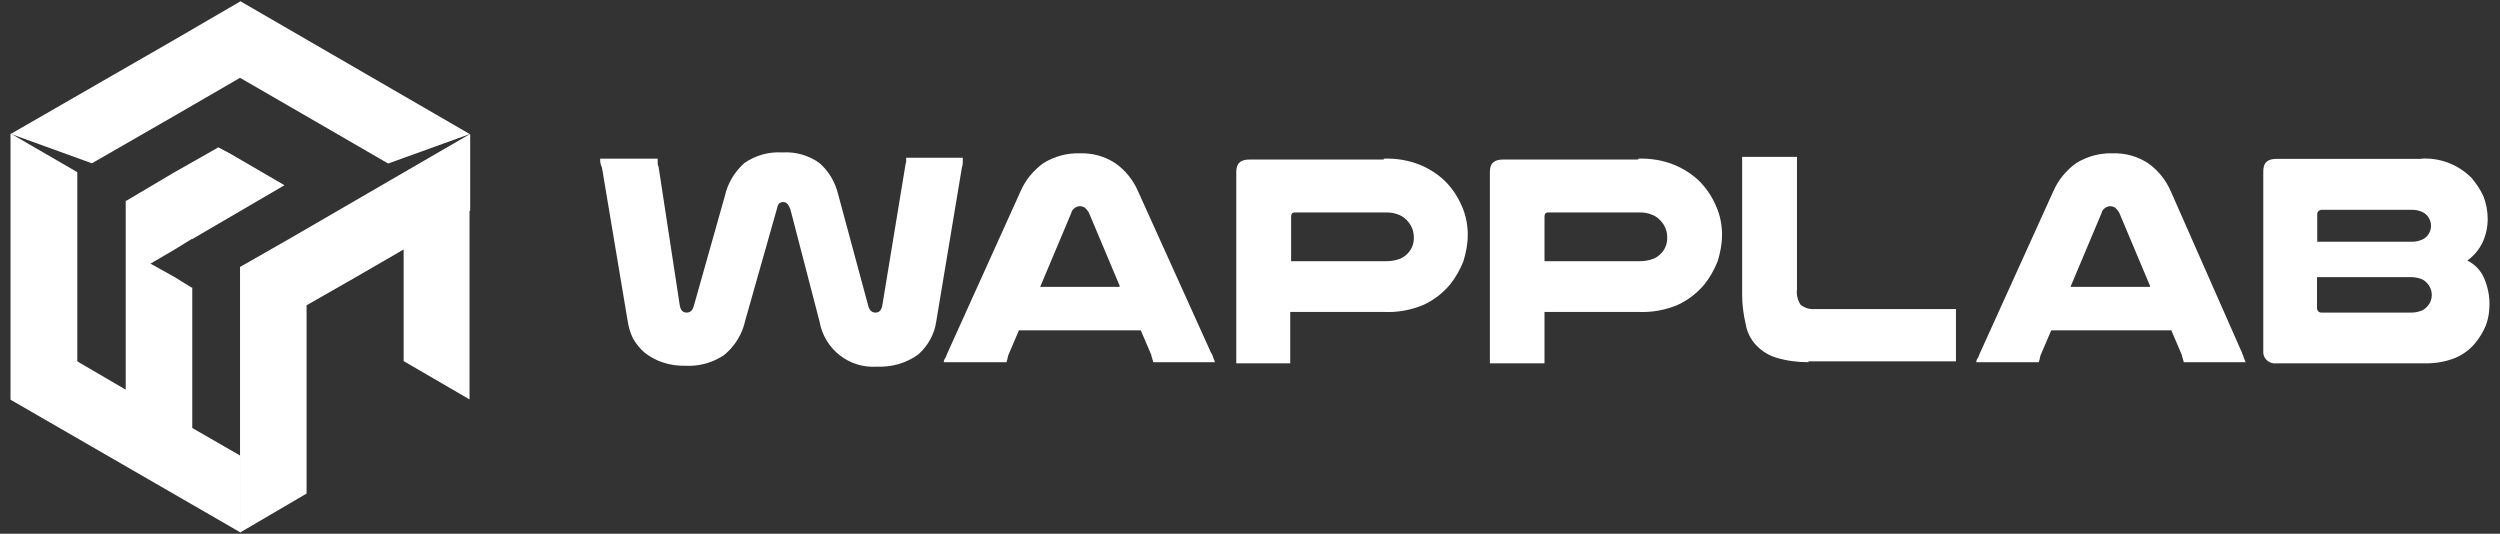
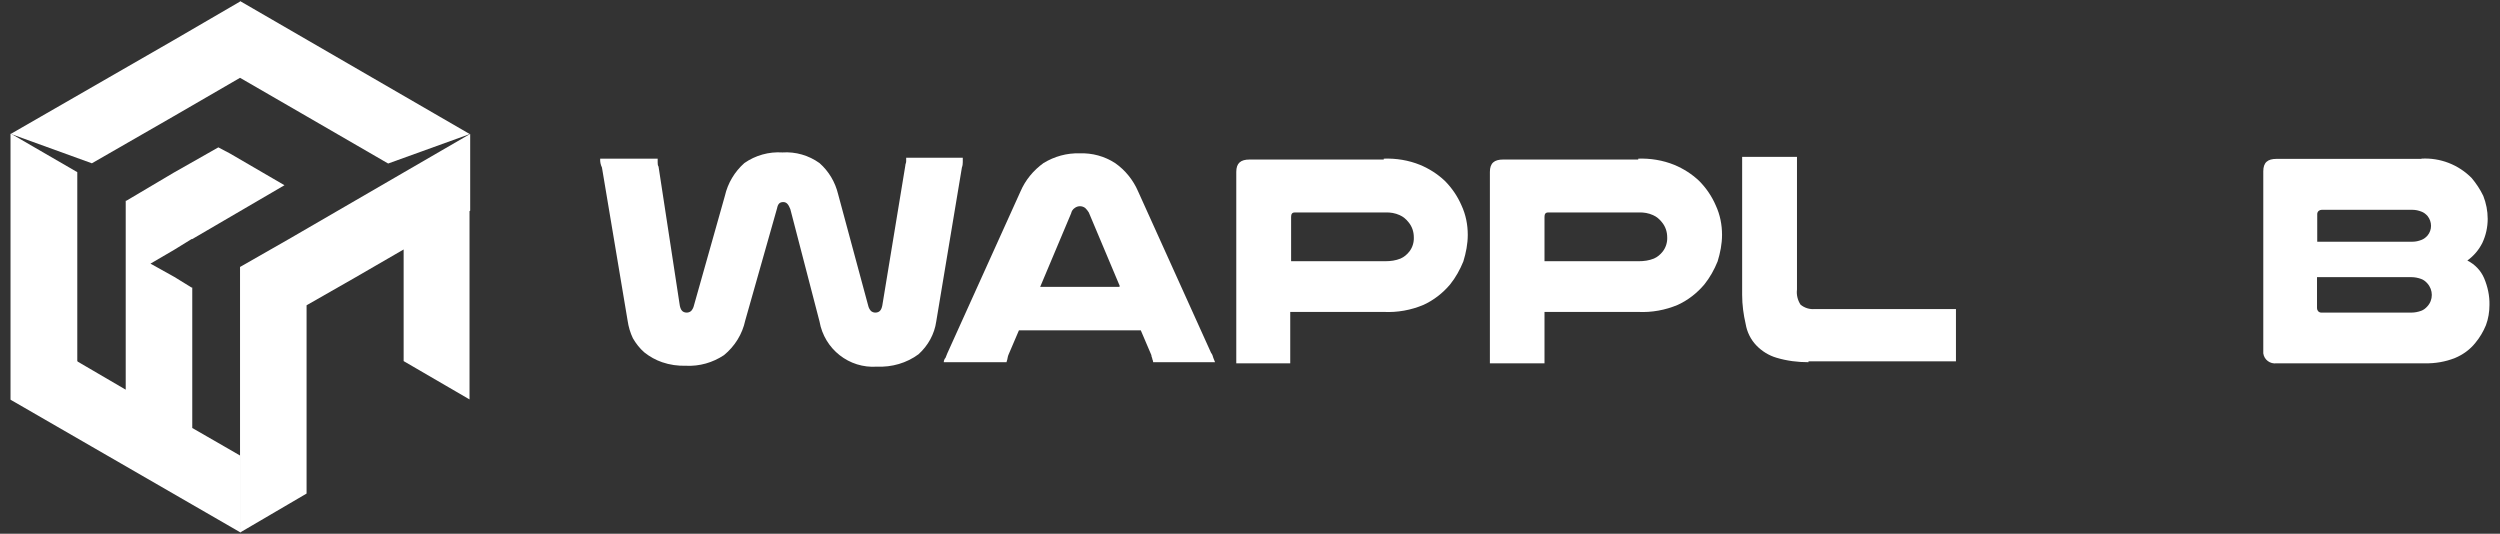
<svg xmlns="http://www.w3.org/2000/svg" width="178" height="38" viewBox="0 0 178 38" fill="none">
  <rect x="0" y="0" width="178" height="38" fill="#333333" stroke="none" />
  <g clip-path="url(#clip0_5_6)">
    <path d="M55.768 14.387C55.516 14.387 55.39 14.513 55.327 14.829L53.06 22.824C52.855 23.786 52.32 24.654 51.549 25.285C50.746 25.821 49.801 26.089 48.841 26.042C48.259 26.057 47.692 25.979 47.141 25.789C46.685 25.632 46.26 25.395 45.882 25.095C45.551 24.811 45.284 24.465 45.063 24.086C44.874 23.692 44.748 23.266 44.685 22.824L42.859 11.927C42.765 11.738 42.718 11.517 42.733 11.296H46.826V11.548C46.826 11.659 46.826 11.769 46.889 11.864L48.401 21.752C48.464 22.067 48.589 22.257 48.904 22.257C49.014 22.257 49.14 22.209 49.219 22.131C49.313 22.02 49.377 21.894 49.408 21.752L51.612 13.945C51.816 13.046 52.304 12.226 52.997 11.611C53.784 11.059 54.745 10.791 55.705 10.854C56.649 10.791 57.578 11.059 58.349 11.611C59.011 12.195 59.467 12.968 59.672 13.819L61.813 21.752C61.844 21.894 61.907 22.02 62.002 22.131C62.08 22.209 62.206 22.257 62.316 22.257C62.631 22.257 62.757 22.067 62.82 21.752L64.457 11.801C64.457 11.675 64.52 11.611 64.52 11.485V11.233H68.55V11.548C68.55 11.675 68.535 11.801 68.487 11.927L66.661 22.887C66.535 23.786 66.079 24.607 65.402 25.221C64.552 25.852 63.497 26.152 62.443 26.105C60.459 26.247 58.696 24.859 58.349 22.887L56.272 14.892C56.146 14.576 56.02 14.387 55.768 14.387Z" fill="white" />
    <path d="M86.26 25.159C86.323 25.253 86.355 25.364 86.386 25.474C86.449 25.6 86.449 25.663 86.512 25.789H82.104C82.104 25.663 82.041 25.6 82.041 25.537C82.041 25.474 81.978 25.411 81.978 25.285L81.223 23.518H72.549L71.793 25.285C71.793 25.285 71.73 25.474 71.73 25.537C71.73 25.6 71.667 25.726 71.667 25.789H67.197C67.197 25.679 67.244 25.553 67.323 25.474C67.385 25.348 67.385 25.285 67.448 25.159L72.659 13.63C73.005 12.826 73.572 12.132 74.296 11.611C75.068 11.138 75.965 10.886 76.878 10.918C77.775 10.886 78.641 11.123 79.397 11.611C80.121 12.116 80.688 12.826 81.034 13.63L86.245 25.159H86.26ZM79.727 20.364L77.523 15.128C77.46 15.018 77.366 14.908 77.272 14.813C77.051 14.639 76.736 14.639 76.516 14.813C76.39 14.892 76.296 15.034 76.264 15.191L74.06 20.427H79.712V20.364H79.727Z" fill="white" />
    <path d="M98.523 11.296C99.405 11.264 100.287 11.406 101.105 11.738C101.751 12.006 102.349 12.384 102.868 12.873C103.372 13.378 103.781 13.977 104.065 14.639C104.364 15.286 104.505 15.996 104.505 16.721C104.505 17.368 104.379 17.998 104.191 18.613C103.954 19.197 103.64 19.765 103.246 20.254C102.727 20.869 102.081 21.373 101.357 21.705C100.46 22.083 99.499 22.257 98.523 22.209H91.865V25.868H88.023V12.242C88.023 11.611 88.338 11.359 88.968 11.359H98.523V11.296ZM98.649 18.598C99.011 18.598 99.374 18.55 99.72 18.409C99.972 18.298 100.176 18.125 100.35 17.904C100.57 17.62 100.68 17.257 100.664 16.895C100.664 16.5 100.538 16.122 100.287 15.822C100.113 15.601 99.909 15.428 99.657 15.317C99.342 15.175 98.996 15.112 98.649 15.128H92.179C91.99 15.128 91.927 15.254 91.927 15.444V18.598H98.649Z" fill="white" />
    <path d="M116.627 11.296C117.508 11.264 118.39 11.406 119.209 11.738C119.854 12.006 120.452 12.384 120.972 12.873C121.475 13.378 121.885 13.977 122.168 14.639C122.467 15.286 122.609 15.996 122.609 16.721C122.609 17.368 122.483 17.998 122.294 18.613C122.058 19.197 121.743 19.765 121.349 20.254C120.83 20.869 120.185 21.373 119.46 21.705C118.563 22.083 117.603 22.257 116.627 22.209H109.968V25.868H106.08V12.242C106.08 11.611 106.394 11.359 107.024 11.359H116.643V11.296H116.627ZM116.69 18.598C117.052 18.598 117.414 18.55 117.76 18.409C118.012 18.298 118.217 18.125 118.39 17.904C118.61 17.62 118.721 17.257 118.705 16.895C118.705 16.5 118.579 16.122 118.327 15.822C118.154 15.601 117.949 15.428 117.697 15.317C117.382 15.175 117.036 15.112 116.69 15.128H110.22C110.031 15.128 109.968 15.254 109.968 15.444V18.598H116.69Z" fill="white" />
    <path d="M128.764 25.789C127.993 25.789 127.237 25.695 126.497 25.474C125.946 25.316 125.442 25.001 125.049 24.591C124.655 24.181 124.388 23.645 124.293 23.077C124.136 22.399 124.041 21.705 124.041 20.995V11.17H127.945V20.617C127.898 20.995 127.993 21.374 128.197 21.689C128.481 21.926 128.843 22.036 129.205 22.004H139.264V25.726H128.764V25.789Z" fill="white" />
-     <path d="M159.634 25.159C159.697 25.253 159.729 25.364 159.76 25.474C159.823 25.6 159.823 25.663 159.886 25.789H155.478C155.478 25.663 155.415 25.6 155.415 25.537C155.415 25.474 155.352 25.411 155.352 25.285L154.597 23.518H146.049L145.293 25.285C145.293 25.285 145.23 25.474 145.23 25.537C145.23 25.6 145.167 25.726 145.167 25.789H140.712C140.712 25.679 140.759 25.553 140.838 25.474C140.901 25.348 140.901 25.285 140.964 25.159L146.191 13.63C146.537 12.826 147.104 12.132 147.828 11.611C148.599 11.138 149.496 10.886 150.409 10.918C151.307 10.886 152.173 11.123 152.928 11.611C153.652 12.116 154.219 12.826 154.565 13.63L159.65 25.159H159.634ZM153.086 20.364L150.882 15.128C150.819 15.018 150.724 14.908 150.63 14.813C150.409 14.639 150.095 14.639 149.874 14.813C149.748 14.892 149.654 15.034 149.622 15.191L147.418 20.427H153.07V20.364H153.086Z" fill="white" />
    <path d="M172.401 11.296C173.739 11.217 175.046 11.722 175.99 12.684C176.305 13.062 176.589 13.488 176.809 13.945C177.014 14.466 177.124 15.018 177.124 15.586C177.124 16.169 176.998 16.753 176.746 17.289C176.494 17.794 176.132 18.219 175.675 18.55C176.211 18.819 176.636 19.26 176.872 19.812C177.124 20.412 177.265 21.058 177.25 21.705C177.25 22.194 177.171 22.698 176.998 23.156C176.809 23.613 176.557 24.039 176.242 24.417C175.864 24.89 175.361 25.253 174.794 25.49C174.117 25.758 173.393 25.884 172.653 25.868H162.09C161.634 25.931 161.208 25.616 161.146 25.159C161.146 25.08 161.146 25.001 161.146 24.922V12.195C161.146 11.564 161.46 11.312 162.09 11.312H172.401V11.296ZM171.771 17.21C171.992 17.21 172.196 17.163 172.401 17.084C172.574 17.021 172.716 16.91 172.842 16.768C173.172 16.374 173.172 15.791 172.842 15.381C172.716 15.239 172.574 15.128 172.401 15.065C172.196 14.986 171.992 14.939 171.771 14.939H165.301C165.144 14.939 165.002 15.049 164.987 15.223V15.254V17.21H171.771ZM164.971 21.941C164.971 22.099 165.081 22.241 165.254 22.257H165.286H171.693C171.929 22.257 172.165 22.209 172.385 22.131C172.559 22.067 172.7 21.957 172.826 21.815C173.251 21.358 173.251 20.648 172.826 20.175C172.7 20.033 172.559 19.923 172.385 19.86C172.165 19.781 171.929 19.733 171.693 19.733H164.971V21.941Z" fill="white" />
    <path d="M33.446 9.545L27.637 11.643L21.482 8.079L17.09 5.54L12.383 8.268L6.542 11.627L0.796 9.545H0.749L12.367 2.859L17.058 0.13L17.105 0.083L33.446 9.545Z" fill="white" />
    <path d="M17.105 32.444V37.901L0.796 28.486L0.749 28.454V9.53H0.796L5.503 12.258V25.71L5.55 25.758L8.951 27.745V19.749V14.292H8.998L12.351 12.305L15.547 10.492L16.381 10.933L20.254 13.188L13.689 17.021H13.642L12.414 17.778L10.714 18.771L12.414 19.718L13.642 20.474H13.689V30.473L16.019 31.814L17.137 32.46L17.105 32.444Z" fill="white" />
    <path d="M33.477 9.545V15.002L33.43 15.034V28.439L28.739 25.71V17.762L25.307 19.749L21.828 21.736V35.141L17.09 37.917V19.008L20.569 17.021L25.275 14.292L28.754 12.274L33.461 9.545H33.493H33.477Z" fill="white" />
  </g>
  <defs>
    <clipPath id="clip0_5_6">
      <rect width="178" height="38" fill="white" />
    </clipPath>
  </defs>
</svg>